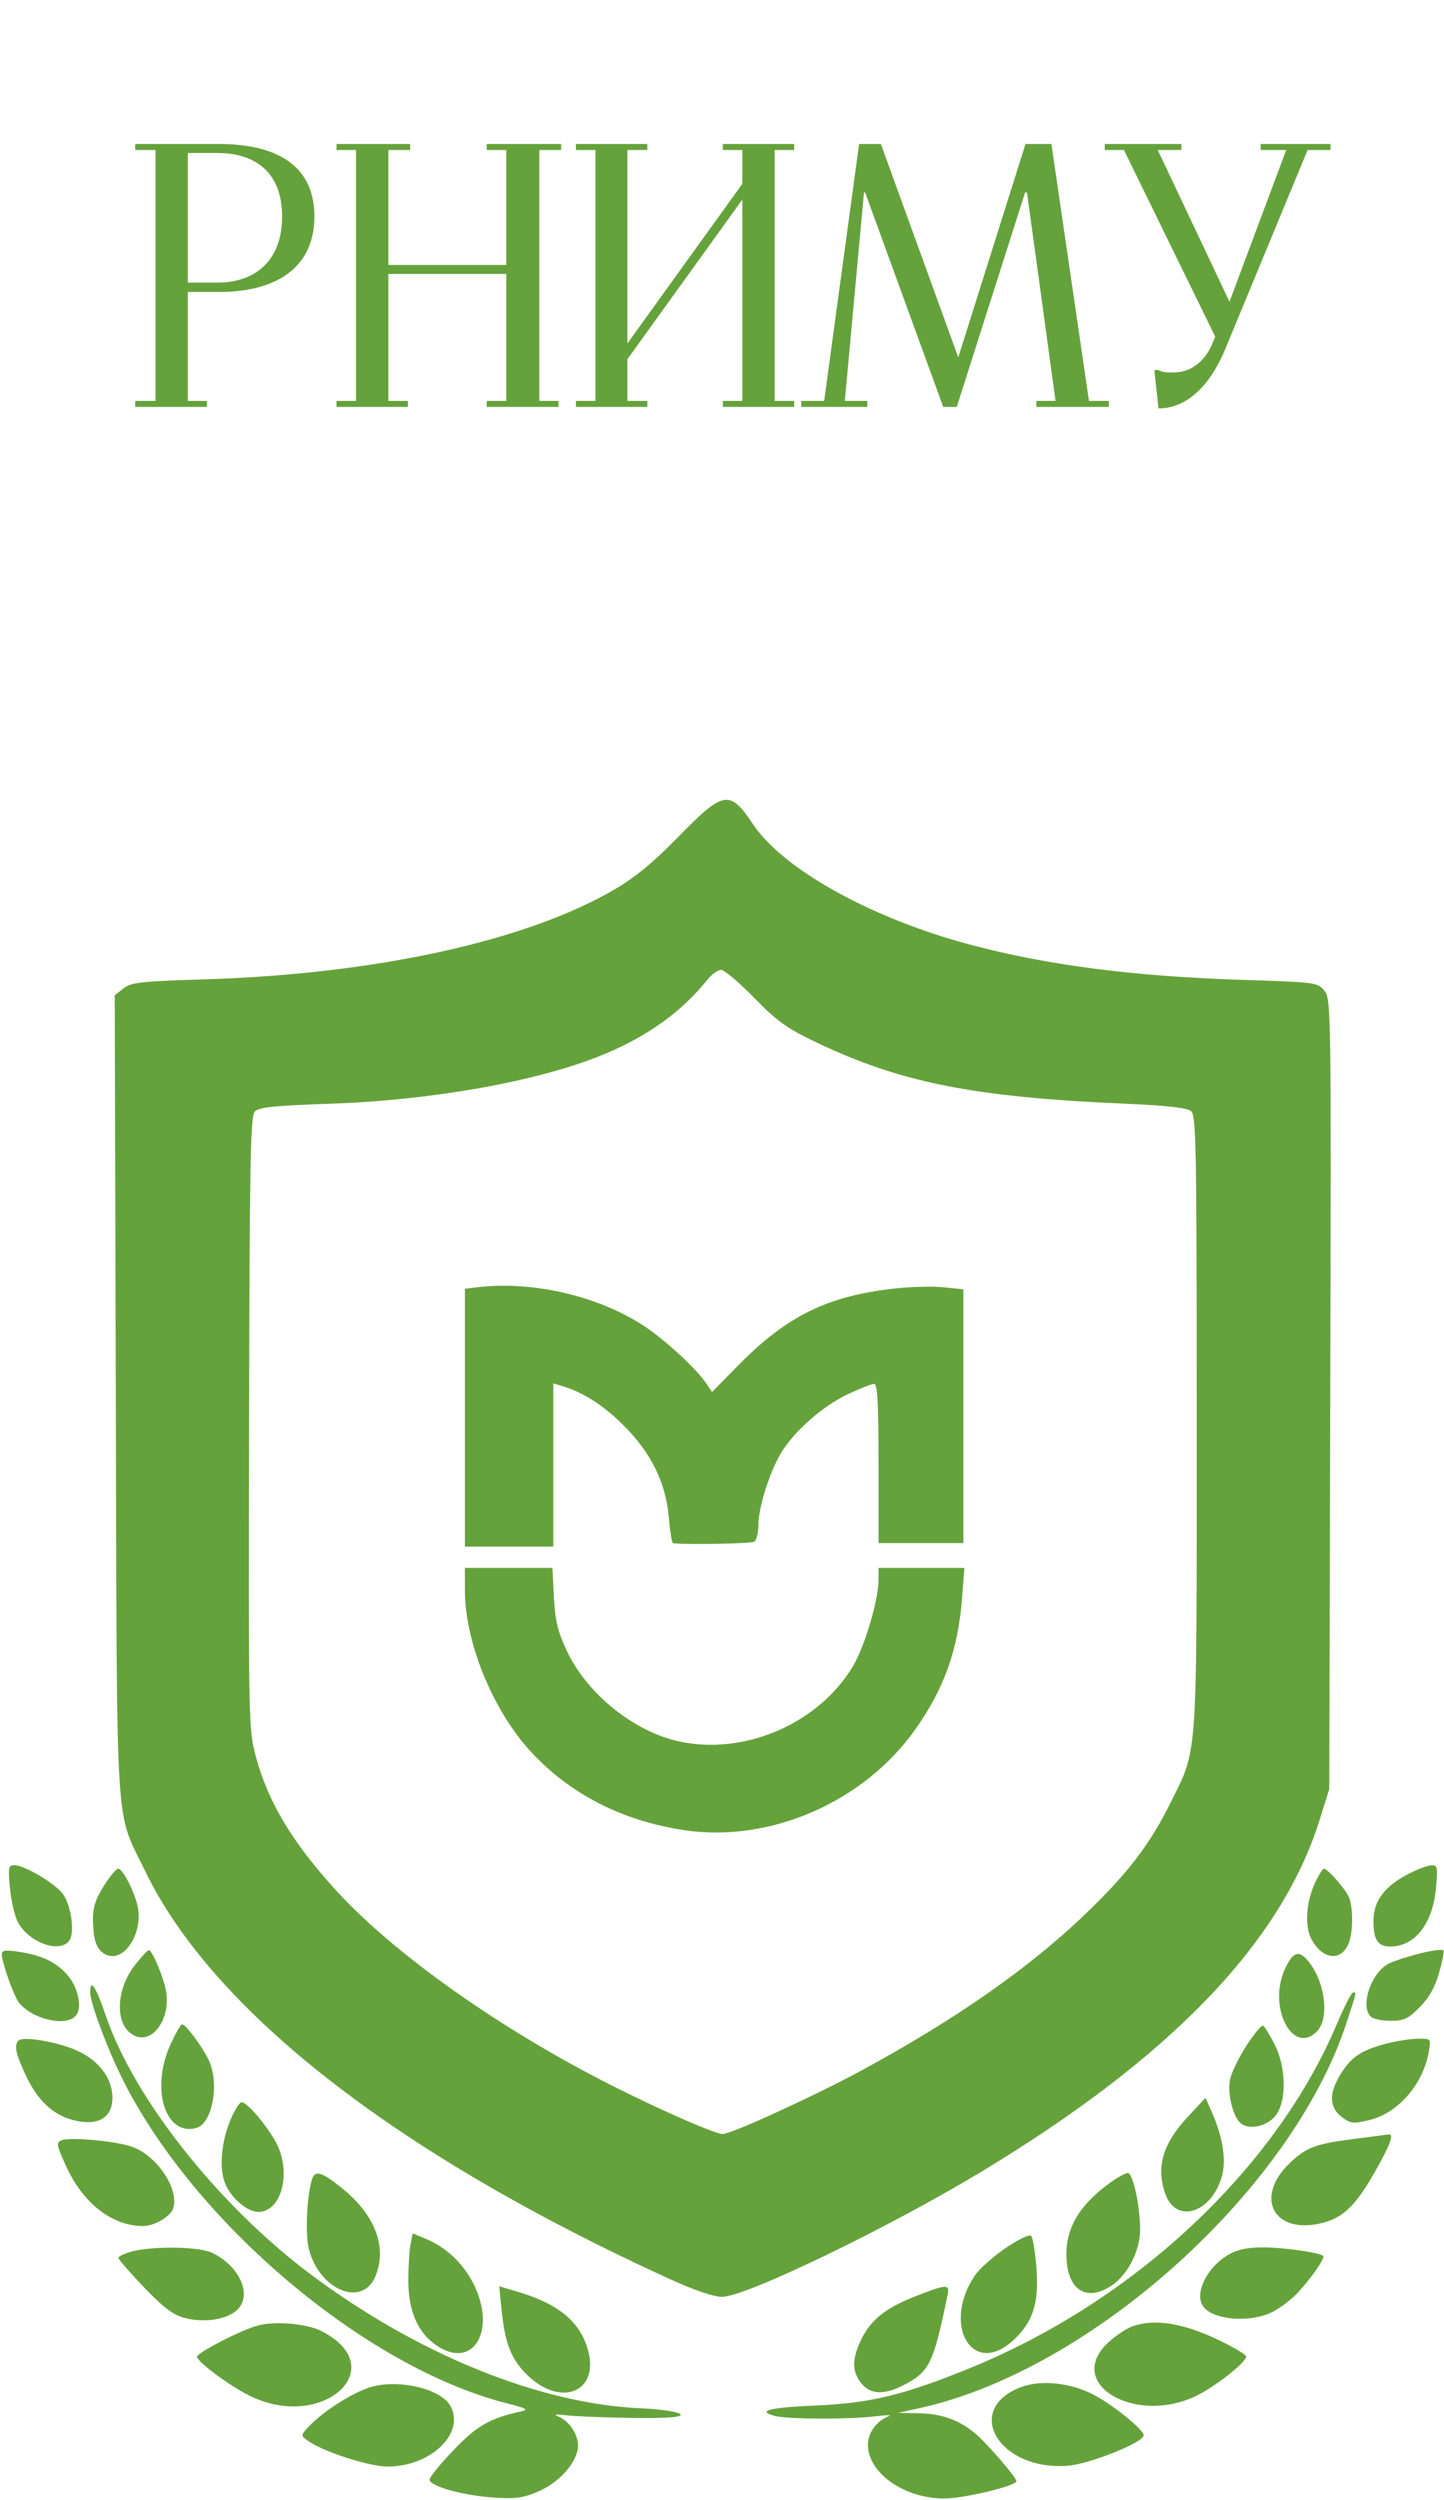
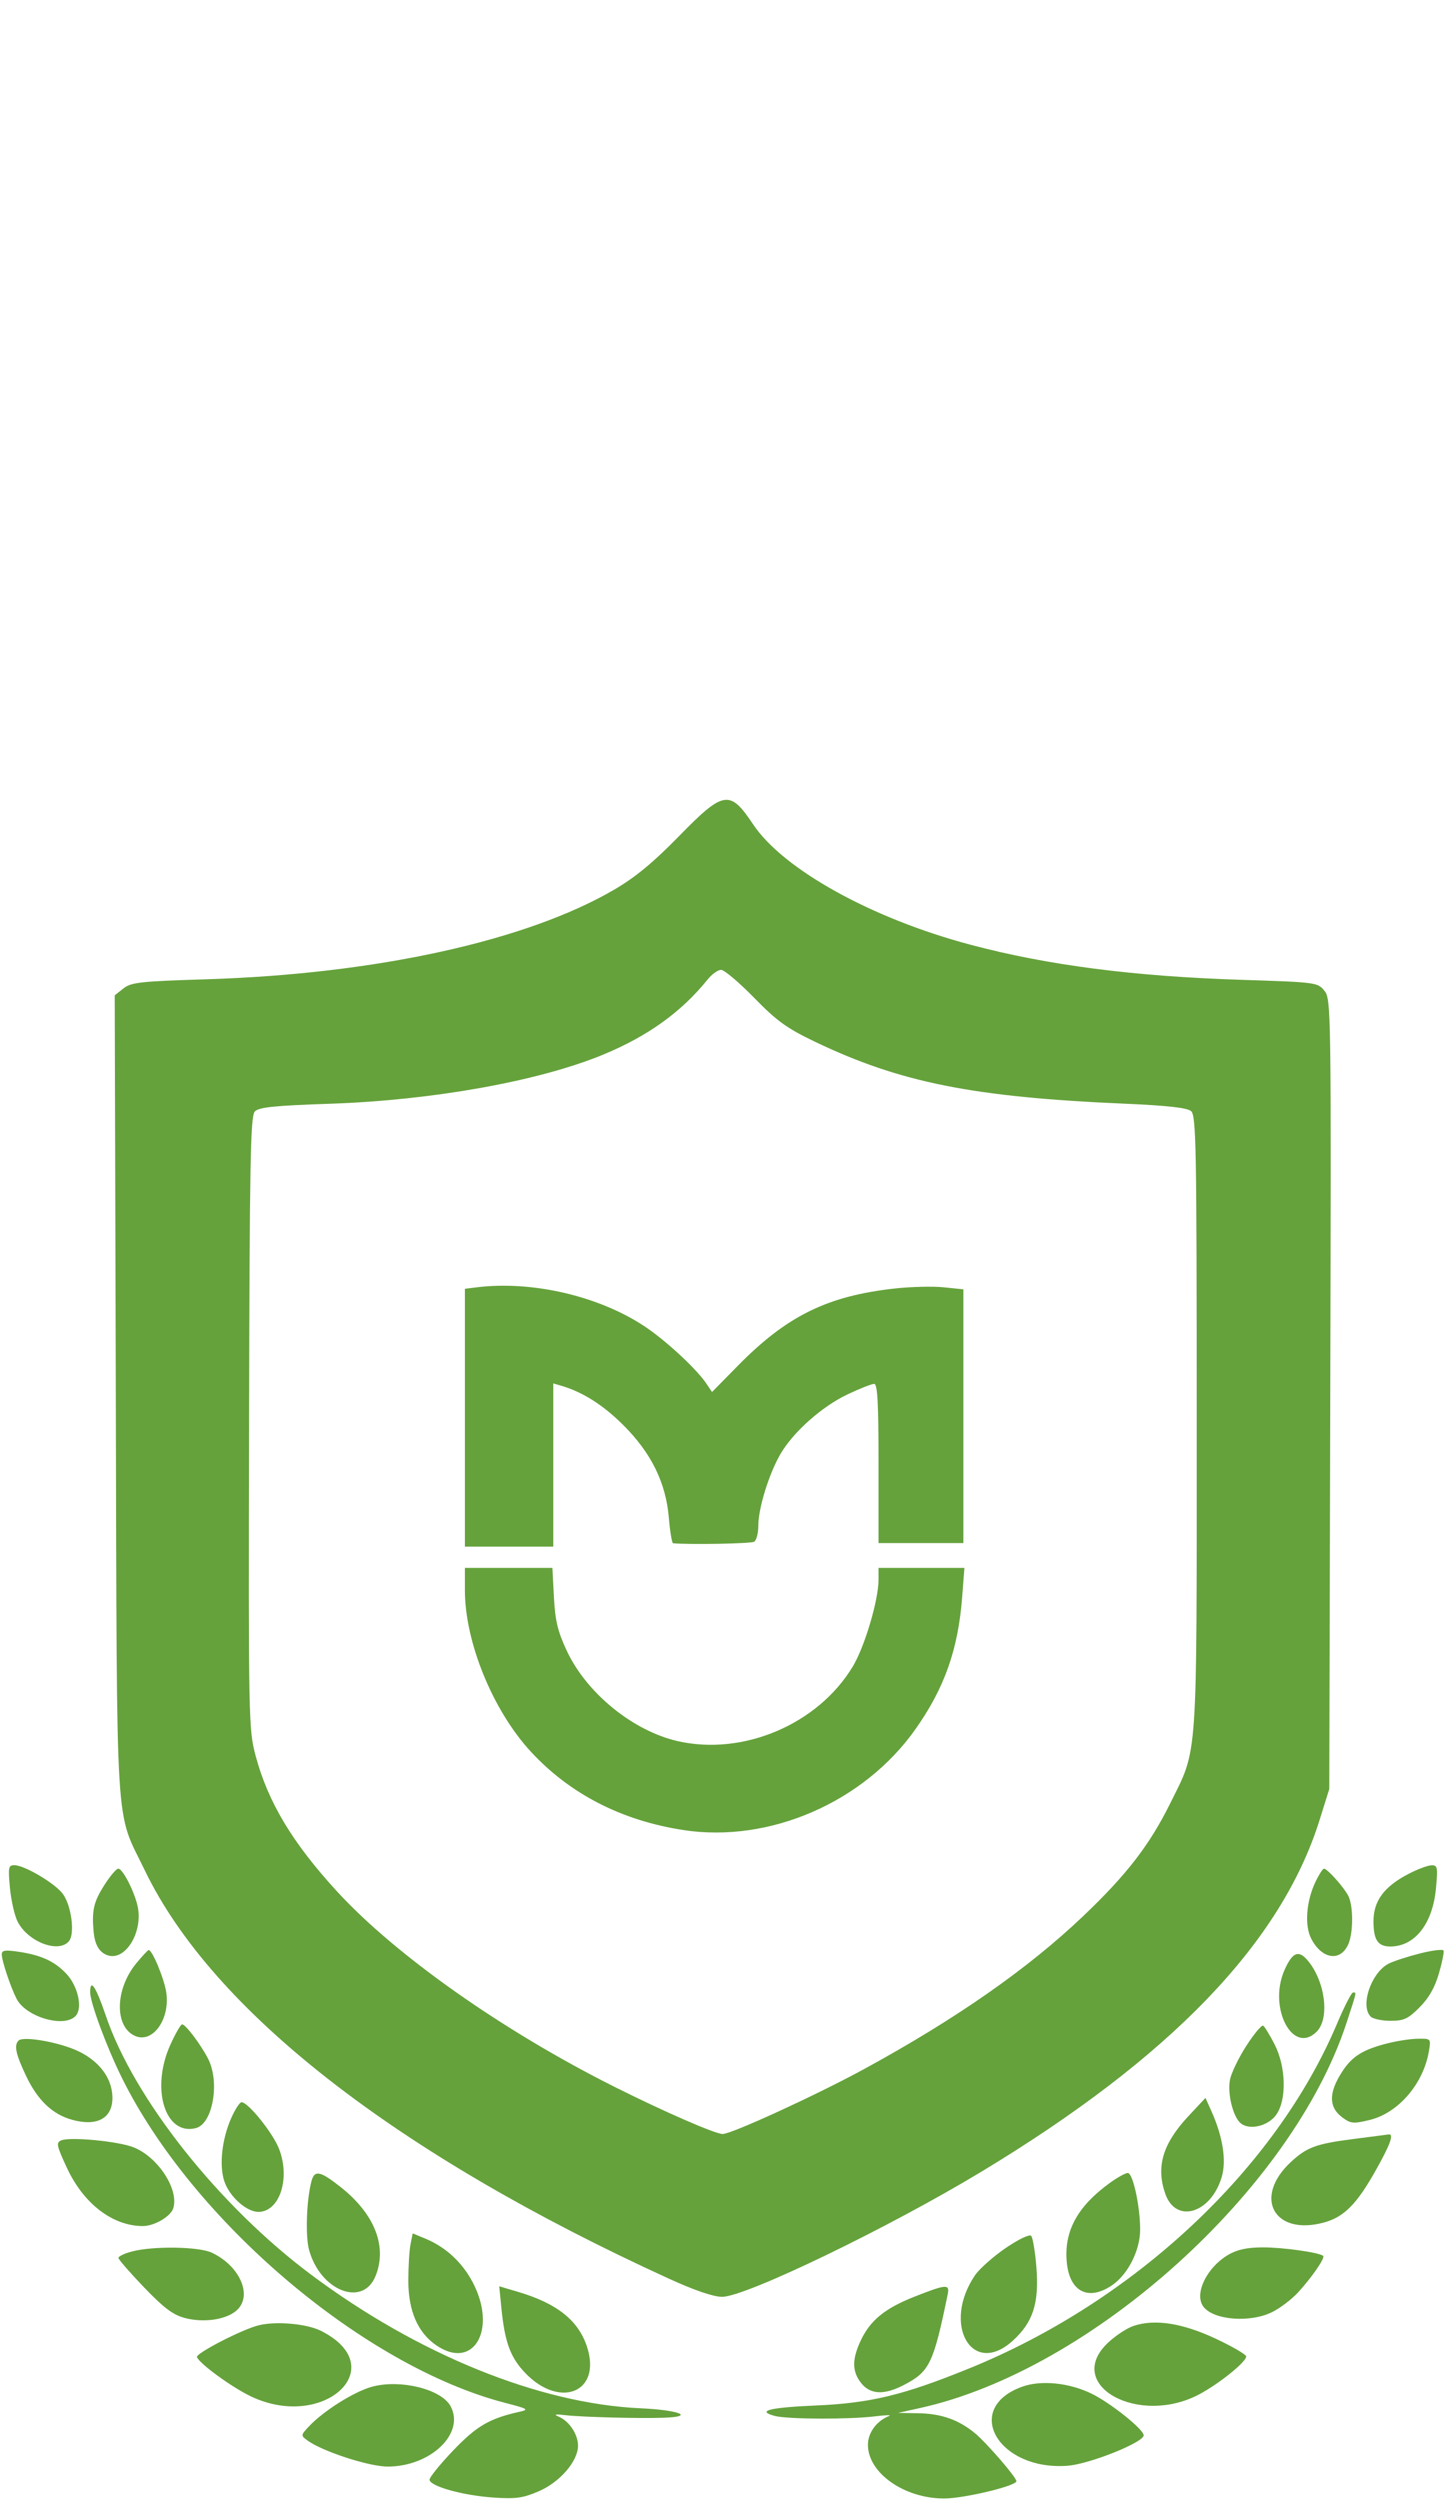
<svg xmlns="http://www.w3.org/2000/svg" width="692" height="1198" viewBox="0 0 692 1198" fill="none">
  <path fill-rule="evenodd" clip-rule="evenodd" d="M325.29 400.789C313.063 413.311 304.458 420.413 294.374 426.3C252.209 450.919 180.018 466.765 98.584 469.278C67.26 470.245 62.858 470.733 59.151 473.652L54.98 476.936L55.498 668.814C56.085 884.664 54.963 866.346 69.41 896.302C101.896 963.662 189.985 1032.28 320.584 1091.94C332.862 1097.55 341.887 1100.63 346.061 1100.63C357.301 1100.63 425.388 1067.78 470.146 1040.77C561.047 985.906 613.962 930.914 632.357 872.193L637.021 857.301L637.495 668.058C637.961 482.964 637.898 478.727 634.686 474.757C631.465 470.777 630.689 470.674 595.246 469.54C543.249 467.876 502.104 462.557 465.063 452.71C417.716 440.123 375.314 416.623 360.876 394.969C349.753 378.287 346.786 378.772 325.29 400.789ZM361.37 478.113C372.293 489.291 377.049 492.73 390.518 499.185C431.345 518.753 466.347 525.756 538.987 528.888C559.199 529.76 568.846 530.831 570.753 532.417C573.239 534.48 573.493 548.358 573.493 681.651C573.493 846.457 574.133 837.225 560.834 864.084C550.9 884.144 539.925 898.365 519.036 918.245C492.48 943.516 458.157 967.467 413.998 991.544C391.321 1003.91 350.654 1022.58 346.336 1022.61C342.819 1022.64 317.983 1011.8 294.262 999.895C240.844 973.081 189.504 936.894 161.404 906.247C140.148 883.065 128.439 863.553 122.525 841.453C119.137 828.797 119.059 824.843 119.36 681.8C119.626 555.393 120.012 534.774 122.157 532.581C124.121 530.573 131.689 529.8 158.046 528.915C207.256 527.26 258.159 518.124 288.944 505.418C310.442 496.545 326.569 484.95 339.139 469.331C341.165 466.815 344.061 464.754 345.572 464.754C347.083 464.754 354.192 470.766 361.37 478.113ZM228.296 616.895L222.79 617.58V741.148H265.146V662.919L268.958 664.038C279.23 667.054 288.988 673.237 298.635 682.843C312.119 696.267 319.123 710.523 320.538 727.423C321.092 734.04 322.007 739.49 322.571 739.537C331.284 740.258 359.937 739.705 361.421 738.788C362.516 738.111 363.41 734.618 363.41 731.025C363.41 722.675 368.567 706.06 374.084 696.639C380.246 686.115 393.957 673.956 406.198 668.16C412.017 665.404 417.732 663.149 418.896 663.149C420.527 663.147 421.013 671.907 421.013 701.3V739.452H461.675V617.839L452.268 616.868C447.094 616.333 436.612 616.583 428.973 617.422C396.539 620.986 377.106 630.536 353.585 654.472L341.219 667.056L338.492 662.983C333.795 655.97 318.923 642.208 308.823 635.528C286.816 620.978 254.897 613.592 228.296 616.895ZM222.79 762.073C222.79 786.951 236.202 819.735 254.45 839.461C273.193 859.723 297.961 872.43 327.544 876.962C368.754 883.277 413.889 863.68 438.626 828.736C452.592 809.009 459.147 790.502 461.094 765.311L462.174 751.322H421.013V756.986C421.013 766.741 414.409 789.02 408.7 798.531C392.047 826.267 356.098 841.567 324.638 834.308C303.216 829.365 281.09 811.308 271.609 791.033C267.269 781.746 266.05 776.671 265.459 765.388L264.72 751.322H222.79V762.073ZM4.77 904.732C5.334 910.767 7.005 918.05 8.486 920.916C13.497 930.615 28.123 936.143 33.05 930.201C35.986 926.661 34.238 913.146 30.121 907.554C26.41 902.513 11.835 893.858 6.956 893.797C4.028 893.761 3.837 894.723 4.77 904.732ZM674.937 897.999C663.252 904.091 658.203 910.934 658.203 920.68C658.203 929.586 660.318 932.758 666.251 932.758C678.024 932.758 686.563 921.903 688.147 904.922C689.101 894.711 688.914 893.765 685.98 893.838C684.215 893.88 679.246 895.754 674.937 897.999ZM49.943 903.417C44.942 911.308 43.996 915.308 44.806 925.123C45.369 931.934 47.564 935.692 51.756 937.023C60.168 939.695 68.605 925.757 65.972 913.54C64.434 906.403 58.812 895.454 56.686 895.454C55.753 895.454 52.718 899.037 49.943 903.417ZM630.447 901.689C625.961 911.103 625.085 922.651 628.372 929.014C633.441 938.826 642.258 940.211 646.087 931.799C648.577 926.328 648.606 913.292 646.137 908.483C643.976 904.275 636.086 895.454 634.481 895.454C633.897 895.454 632.08 898.258 630.447 901.689ZM680.228 936.145C674.172 937.693 667.459 939.902 665.312 941.054C656.997 945.518 651.738 961.218 656.848 966.333C657.966 967.452 662.249 968.367 666.366 968.367C672.77 968.367 674.776 967.44 680.279 961.932C684.686 957.524 687.596 952.443 689.528 945.79C691.078 940.452 692.098 935.463 691.795 934.707C691.49 933.949 686.285 934.596 680.228 936.145ZM0.848 936.592C0.848 939.578 5.114 952.326 7.954 957.827C12.565 966.758 31.298 972.008 36.438 965.81C39.642 961.944 37.264 951.638 31.832 945.851C26.204 939.857 19.791 936.898 8.896 935.271C2.363 934.295 0.848 934.544 0.848 936.592ZM65.31 940.813C55.126 953.154 54.761 971.072 64.605 975.56C72.954 979.369 81.369 968.069 79.753 955.221C78.948 948.825 73.062 934.454 71.246 934.454C70.868 934.454 68.197 937.316 65.31 940.813ZM615.562 944.035C607.589 962.073 619.567 984.993 630.993 973.558C637.431 967.114 635.005 948.947 626.393 939.117C622.19 934.318 619.27 935.644 615.562 944.035ZM43.203 954.7C43.203 959.599 51.148 981.02 58.392 995.654C92.456 1064.47 174.493 1134 242.274 1151.5C253.013 1154.27 253.654 1154.67 249.051 1155.69C234.602 1158.91 228.481 1162.47 217.284 1174.16C210.993 1180.73 205.848 1187.07 205.848 1188.24C205.848 1191.36 221.726 1195.81 236.419 1196.81C247.224 1197.54 250.592 1197.08 258.223 1193.79C268.338 1189.44 277.005 1179.37 277.005 1171.97C277.005 1166.59 272.881 1160.31 267.929 1158.15C265.144 1156.94 265.878 1156.75 271.075 1157.35C279.082 1158.28 306.596 1158.99 318.23 1158.57C333.402 1158.03 325.505 1154.88 306.839 1154.03C258.323 1151.81 200.189 1128.21 149.034 1089.97C104.848 1056.94 64.18 1005.62 50.7 965.883C45.967 951.933 43.203 947.811 43.203 954.7ZM640.672 969.895C611.264 1039.4 543.675 1102.72 464.501 1134.92C432.931 1147.76 417.159 1151.57 390.892 1152.71C368.627 1153.67 362.231 1155.32 371.388 1157.73C377.415 1159.32 407.138 1159.43 419.319 1157.9C424.444 1157.26 427.494 1157.18 426.096 1157.73C420.11 1160.05 415.931 1165.74 415.931 1171.56C415.931 1185 433.259 1197.23 452.356 1197.27C461.868 1197.29 487.088 1191.26 487.088 1188.97C487.088 1187.15 472.887 1170.7 467.332 1166.08C459.487 1159.56 451.184 1156.61 440.128 1156.42L430.332 1156.25L440.675 1153.97C523.207 1135.84 619.262 1049.12 645.346 969.186C650.353 953.842 650.149 954.802 648.394 954.802C647.659 954.802 644.182 961.593 640.672 969.895ZM81.555 980.025C72.141 1001.02 79.178 1023.62 93.927 1019.76C101.993 1017.65 105.463 997.694 99.709 986.511C96.173 979.64 88.939 970.063 87.284 970.063C86.589 970.063 84.012 974.546 81.555 980.025ZM597.271 980.352C593.554 986.107 590.015 993.47 589.407 996.712C588.161 1003.36 590.913 1014.42 594.567 1017.46C598.709 1020.9 607.521 1018.88 611.445 1013.6C616.68 1006.56 616.389 990.586 610.827 979.689C608.531 975.191 606.062 971.145 605.341 970.699C604.619 970.253 600.987 974.597 597.271 980.352ZM8.896 977.834C6.642 980.091 7.525 984.259 12.47 994.723C18.019 1006.46 25.209 1013.28 34.746 1015.85C46.878 1019.12 54.157 1014.88 53.87 1004.72C53.616 995.793 47.612 987.756 37.609 982.962C28.618 978.653 11.186 975.54 8.896 977.834ZM663.7 979.469C651.859 982.66 647.059 986.043 641.92 994.82C636.711 1003.72 637.128 1010.09 643.215 1014.61C647.288 1017.65 648.518 1017.77 656.306 1015.9C670.138 1012.57 682.25 998.465 684.806 982.694C685.753 976.854 685.745 976.846 679.18 976.958C675.562 977.019 668.598 978.15 663.7 979.469ZM569.562 1014C557.201 1027.23 553.901 1038.26 558.423 1051.24C563.468 1065.72 580.224 1060.78 585.469 1043.26C587.816 1035.41 586.057 1024.03 580.615 1011.84L577.693 1005.3L569.562 1014ZM110.798 1015C106.349 1025.06 104.976 1037.61 107.489 1045.23C109.898 1052.54 118.106 1059.93 123.809 1059.93C133.947 1059.93 139.206 1044.08 133.783 1029.86C130.872 1022.24 118.95 1007.37 115.743 1007.37C114.879 1007.37 112.653 1010.8 110.798 1015ZM648.038 1025.08C630.793 1027.29 626.201 1028.99 618.662 1035.98C600.399 1052.89 610.444 1071.5 634.361 1065.05C643.965 1062.46 650.048 1056.41 659.042 1040.47C666.324 1027.57 668.189 1022.39 665.404 1022.82C664.704 1022.93 656.891 1023.95 648.038 1025.08ZM29.353 1025.66C26.82 1026.74 27.11 1028.15 32.042 1038.79C40.022 1056.01 53.989 1066.72 68.474 1066.72C73.96 1066.72 81.776 1062.15 83.024 1058.22C85.877 1049.22 75.727 1033.62 63.997 1028.98C56.662 1026.07 33.577 1023.86 29.353 1025.66ZM149.299 1045.1C146.905 1053.92 146.269 1071.34 148.097 1078.09C153.378 1097.59 173.668 1105.75 179.879 1090.87C185.758 1076.79 179.659 1061.01 163.345 1048.11C153.48 1040.3 150.759 1039.72 149.299 1045.1ZM531.815 1046.08C516.227 1057.39 509.807 1069.28 511.239 1084.19C512.587 1098.23 521.582 1102.77 532.879 1095.12C540.535 1089.93 546.385 1078.37 546.385 1068.43C546.385 1057.21 542.917 1041.28 540.476 1041.28C539.346 1041.28 535.449 1043.44 531.815 1046.08ZM196.73 1075.47C196.154 1078.35 195.683 1086.21 195.683 1092.94C195.683 1107.43 200.235 1117.88 209.189 1123.94C226.983 1136 238.364 1116.3 226.602 1093.8C221.559 1084.15 213.652 1076.82 203.93 1072.78L197.777 1070.23L196.73 1075.47ZM481.827 1077.33C475.869 1081.41 469.277 1087.29 467.177 1090.4C451.272 1113.97 465.898 1139.25 485.29 1121.72C495.022 1112.92 497.997 1103.77 496.682 1086.71C496.096 1079.1 494.952 1072.21 494.139 1071.4C493.297 1070.56 487.994 1073.11 481.827 1077.33ZM63.111 1078.93C59.617 1079.86 56.757 1081.23 56.757 1081.97C56.757 1082.71 62.285 1089.07 69.04 1096.1C78.675 1106.12 82.916 1109.29 88.715 1110.81C97.493 1113.09 107.821 1111.68 113.003 1107.48C121.358 1100.71 115.375 1086.06 101.579 1079.51C95.292 1076.53 73.4 1076.19 63.111 1078.93ZM588.692 1080.44C578.487 1086.37 572.317 1098.79 576.483 1105.04C581.005 1111.82 599.253 1113.31 609.979 1107.78C613.673 1105.88 619.052 1101.77 621.932 1098.66C628.48 1091.58 635.094 1082.02 634.117 1081.04C632.475 1079.4 614.74 1076.89 605.029 1076.93C597.722 1076.96 592.909 1077.99 588.692 1080.44ZM240.293 1106.16C241.806 1121.47 244.295 1128.75 250.387 1135.69C267.23 1154.89 288.76 1147.02 281.256 1124.41C277.097 1111.88 266.901 1103.78 248.383 1098.29L239.246 1095.58L240.293 1106.16ZM438.135 1100.6C423.943 1106.21 416.913 1112 412.366 1121.83C408.264 1130.69 408.351 1136.46 412.666 1141.94C416.959 1147.41 423.543 1147.79 432.727 1143.1C445.478 1136.59 447.272 1132.93 454.178 1099.36C455.194 1094.41 453.485 1094.55 438.135 1100.6ZM123.896 1114.29C115.951 1116.27 93.715 1127.74 94.392 1129.51C95.619 1132.71 111.12 1144 120.29 1148.36C155.272 1165 188.152 1134.29 153.897 1116.97C147.04 1113.5 132.331 1112.19 123.896 1114.29ZM543.154 1114.59C539.978 1115.66 534.451 1119.32 530.871 1122.73C509.556 1143.03 545.93 1163.03 575.175 1147.1C584.741 1141.89 597.212 1131.77 597.212 1129.21C597.212 1128.29 590.637 1124.46 582.601 1120.69C566.611 1113.19 553.379 1111.14 543.154 1114.59ZM178.271 1143.71C169.77 1146.02 155.051 1155.27 148.109 1162.67C144.091 1166.95 144.074 1167.08 147.303 1169.44C154.527 1174.73 176.958 1182.02 185.887 1181.98C206.443 1181.9 222.904 1166.08 215.958 1153.09C211.575 1144.89 191.923 1140.01 178.271 1143.71ZM489.629 1143.77C461.114 1154.3 478.539 1184.14 511.701 1181.57C522.204 1180.75 548.08 1170.39 548.08 1167C548.08 1164.18 532.488 1151.68 523.288 1147.12C512.452 1141.76 498.778 1140.4 489.629 1143.77Z" fill="#65A23B" />
-   <path d="M90.012 135.42H104.232C122.232 135.42 135.192 124.98 135.192 103.74C135.192 82.5 122.232 73.32 104.232 73.32H90.012V135.42ZM64.812 195V192.12H74.532V71.88H64.812V69H104.952C130.692 69 150.672 78 150.672 103.74C150.672 129.48 130.692 139.92 104.952 139.92H90.012V192.12H99.192V195H64.812ZM161.269 195V192.12H170.629V71.88H161.269V69H196.549V71.88H186.109V126.96H242.629V71.88H233.269V69H268.909V71.88H258.469V192.12H267.649V195H233.269V192.12H242.629V131.28H186.109V192.12H195.469V195H161.269ZM276.008 195V192.12H285.368V71.88H276.008V69H310.208V71.88H300.668V164.58L355.748 88.08V71.88H346.388V69H380.588V71.88H371.228V192.12H380.588V195H346.388V192.12H355.748V95.64L300.668 172.14V192.12H310.208V195H276.008ZM383.982 195V192.12H394.962L411.702 69H422.142L459.222 171.24L491.442 69H503.862L521.862 192.12H531.402V195H496.662V192.12H505.842L492.162 92.22H491.262L458.502 195H452.022L414.582 92.22H414.042L404.862 192.12H415.662V195H383.982ZM555.181 195.72L553.201 177.54L554.641 177.18C557.521 178.62 560.761 178.62 563.461 178.44C571.561 178.08 578.221 172.14 581.281 163.86L582.361 161.34L538.621 71.88H529.441V69H566.161V71.88H554.821L589.201 144.6L616.381 71.88H604.141V69H637.621V71.88H626.641L587.401 166.74C580.201 184.38 569.041 195.72 555.181 195.72Z" fill="#65A23B" />
</svg>